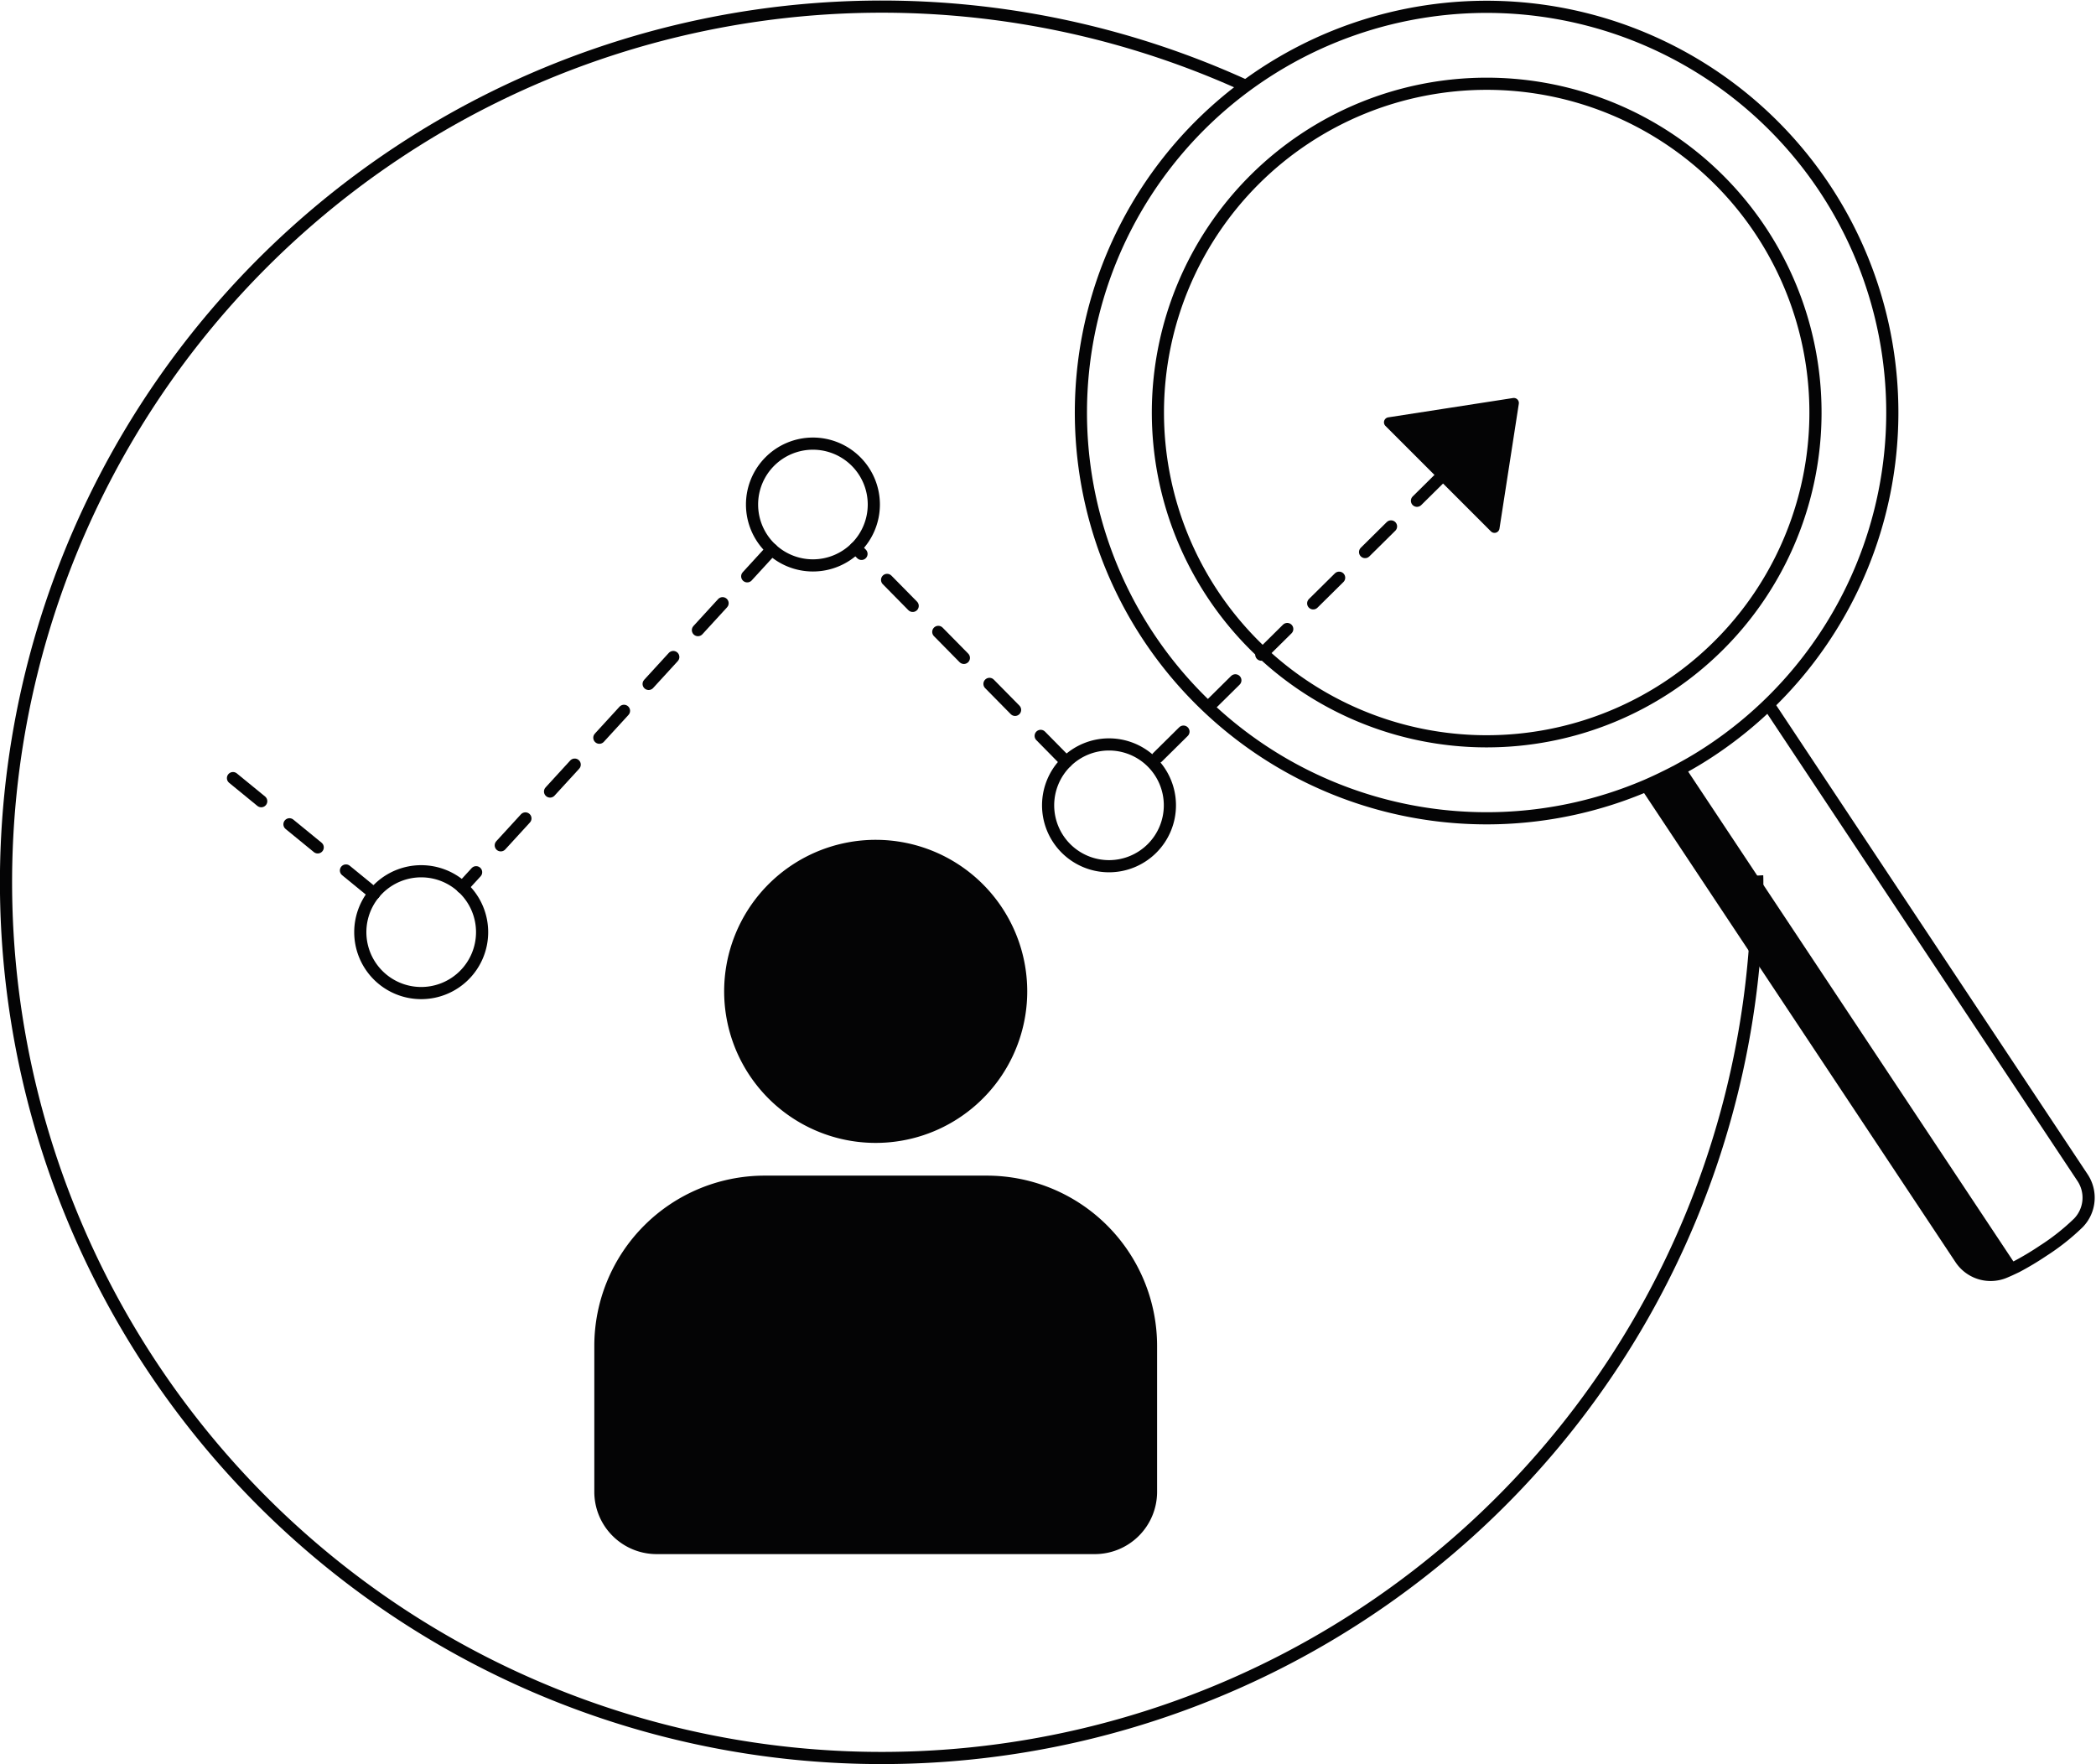
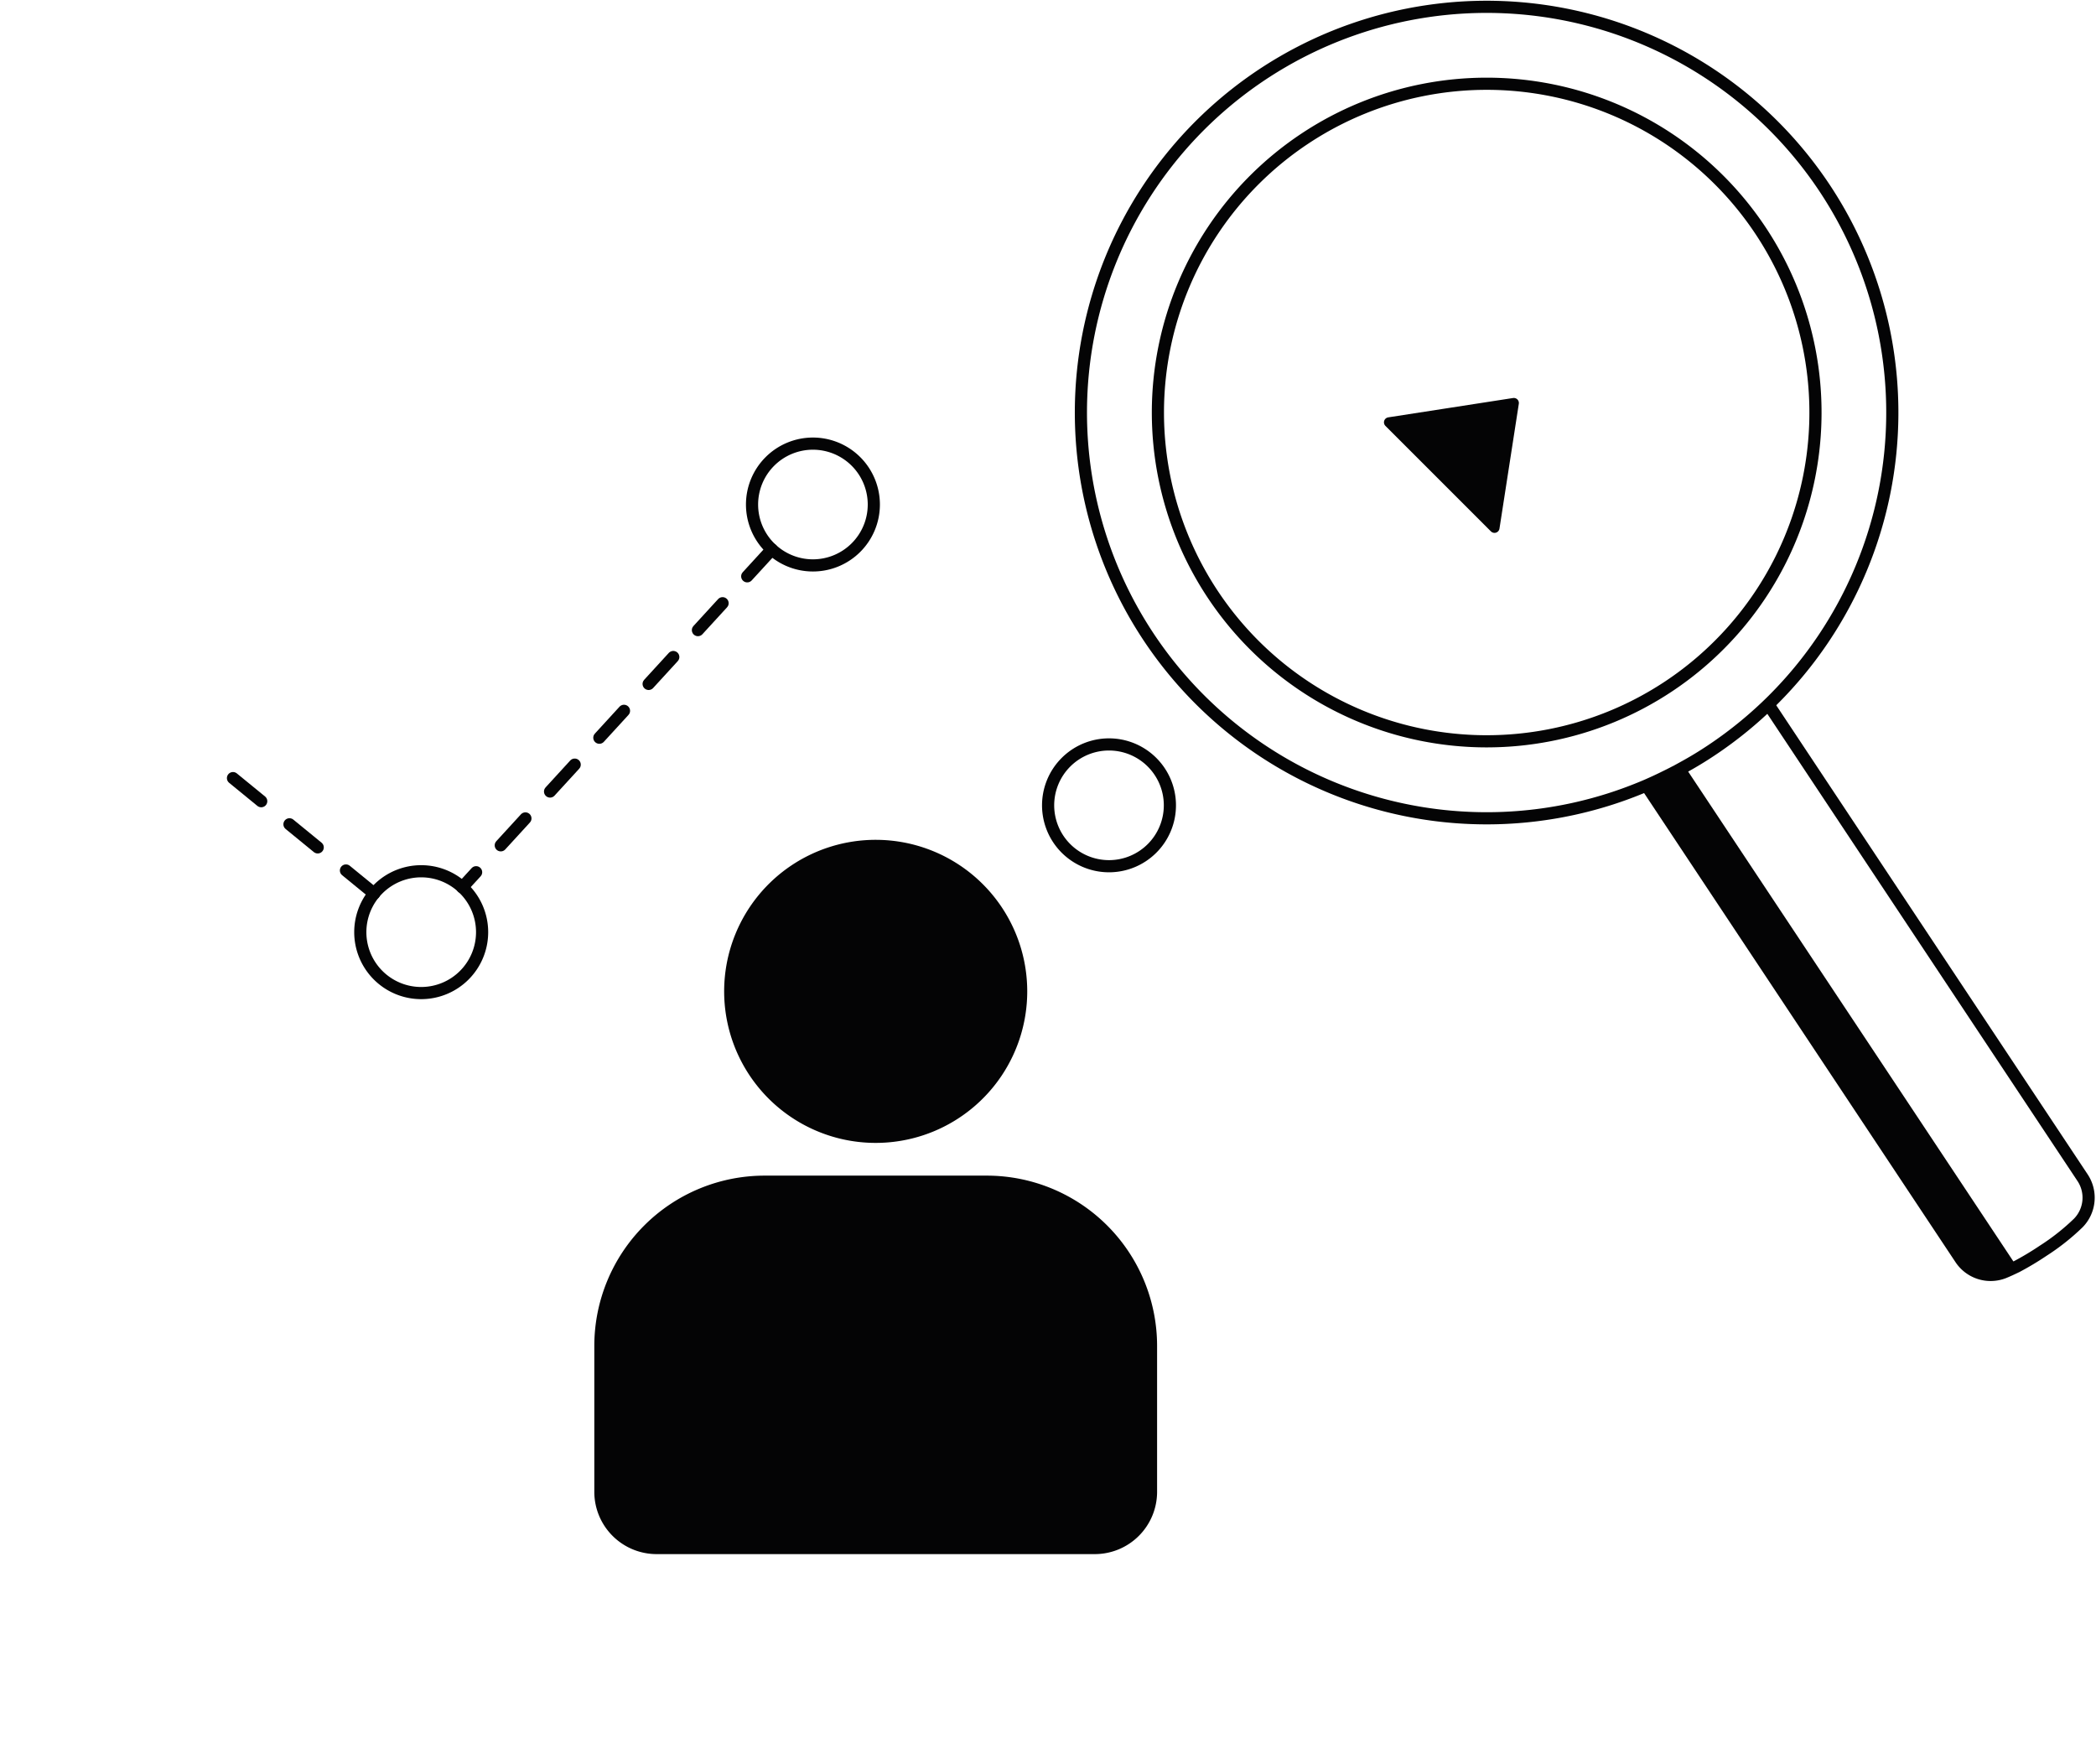
<svg xmlns="http://www.w3.org/2000/svg" width="172.353" height="145.058" viewBox="0 0 172.353 145.058">
  <g id="illustration--user-market-research" transform="translate(0.5 0.558)">
-     <line id="Linie_174" data-name="Linie 174" x1="17.32" y1="17.59" transform="translate(69.859 44.5)" fill="none" stroke="#040405" stroke-linecap="round" stroke-linejoin="round" stroke-width="1" stroke-dasharray="3 3" />
    <line id="Linie_175" data-name="Linie 175" x1="25.46" y2="27.79" transform="translate(37.51 44.62)" fill="none" stroke="#040405" stroke-linecap="round" stroke-linejoin="round" stroke-width="1" stroke-dasharray="3 3" />
-     <line id="Linie_176" data-name="Linie 176" x1="23.9" y2="23.63" transform="translate(94.25 38.51)" fill="none" stroke="#040405" stroke-linecap="round" stroke-linejoin="round" stroke-width="1" stroke-dasharray="3 3" />
    <line id="Linie_177" data-name="Linie 177" x1="11.85" y1="9.69" transform="translate(18.42 63.23)" fill="none" stroke="#040405" stroke-linecap="round" stroke-linejoin="round" stroke-width="1" stroke-dasharray="3 3" />
    <g id="Gruppe_598" data-name="Gruppe 598" transform="translate(-0.5 -0.5)">
      <g id="Gruppe_600" data-name="Gruppe 600">
        <path id="Pfad_660" data-name="Pfad 660" d="M84.469,81.46A12.461,12.461,0,1,1,72.008,69,12.461,12.461,0,0,1,84.469,81.46" fill="#040405" />
        <path id="Pfad_661" data-name="Pfad 661" d="M90.025,127.735H53.993a5.123,5.123,0,0,1-5.123-5.122V110.619A14.007,14.007,0,0,1,62.877,96.613H81.141a14.006,14.006,0,0,1,14.006,14.006v11.994a5.122,5.122,0,0,1-5.122,5.122" fill="#040405" />
-         <path id="Pfad_662" data-name="Pfad 662" d="M102.45,7.01A72.007,72.007,0,1,0,144.3,77.97v-.01c.13-1.8.2-3.62.2-5.46,0-.19,0-.37-.01-.56" fill="none" stroke="#040405" stroke-width="1" />
        <path id="Pfad_663" data-name="Pfad 663" d="M150.039,15.411a33.363,33.363,0,1,0-14.656,49.123c.529-.231,1.064-.476,1.59-.74.241-.116.485-.24.722-.365a.6.6,0,0,1,.095-.044l.748-.412q1.105-.61,2.159-1.313A33.371,33.371,0,0,0,150.039,15.411ZM137.2,56.389a27.035,27.035,0,1,1,7.573-37.477A27.031,27.031,0,0,1,137.2,56.389Z" fill="none" stroke="#040405" stroke-width="1" />
        <path id="Pfad_664" data-name="Pfad 664" d="M135.38,64.535l25.832,38.91a2.966,2.966,0,0,0,3.565,1.127c.316-.129.664-.289,1.062-.482a23.853,23.853,0,0,0,2.169-1.3,18.433,18.433,0,0,0,2.888-2.283,2.971,2.971,0,0,0,.351-3.727l-25.832-38.91" fill="none" stroke="#040405" stroke-width="1" />
        <path id="Pfad_665" data-name="Pfad 665" d="M138.54,62.971l27.3,41.119c-.4.193-.746.353-1.061.482a2.966,2.966,0,0,1-3.565-1.128L135.38,64.534a33.8,33.8,0,0,0,3.16-1.563" fill="#040405" />
        <path id="Pfad_666" data-name="Pfad 666" d="M124.483,33.079,114.215,34.67l8.677,8.677Z" fill="#040405" />
        <path id="Pfad_667" data-name="Pfad 667" d="M124.483,33.079,114.215,34.67l8.677,8.677Z" fill="none" stroke="#040405" stroke-linecap="round" stroke-linejoin="round" stroke-width="0.827" />
        <path id="Pfad_668" data-name="Pfad 668" d="M71.854,41.429a5.007,5.007,0,1,1-5.008-5.008A5.008,5.008,0,0,1,71.854,41.429Z" fill="none" stroke="#040405" stroke-width="1" />
        <path id="Pfad_669" data-name="Pfad 669" d="M39.643,76.593a5.008,5.008,0,1,1-5.008-5.008A5.008,5.008,0,0,1,39.643,76.593Z" fill="none" stroke="#040405" stroke-width="1" />
        <path id="Pfad_670" data-name="Pfad 670" d="M96.2,66.164a5.007,5.007,0,1,1-5.008-5.008A5.008,5.008,0,0,1,96.2,66.164Z" fill="none" stroke="#040405" stroke-width="1" />
      </g>
    </g>
  </g>
</svg>